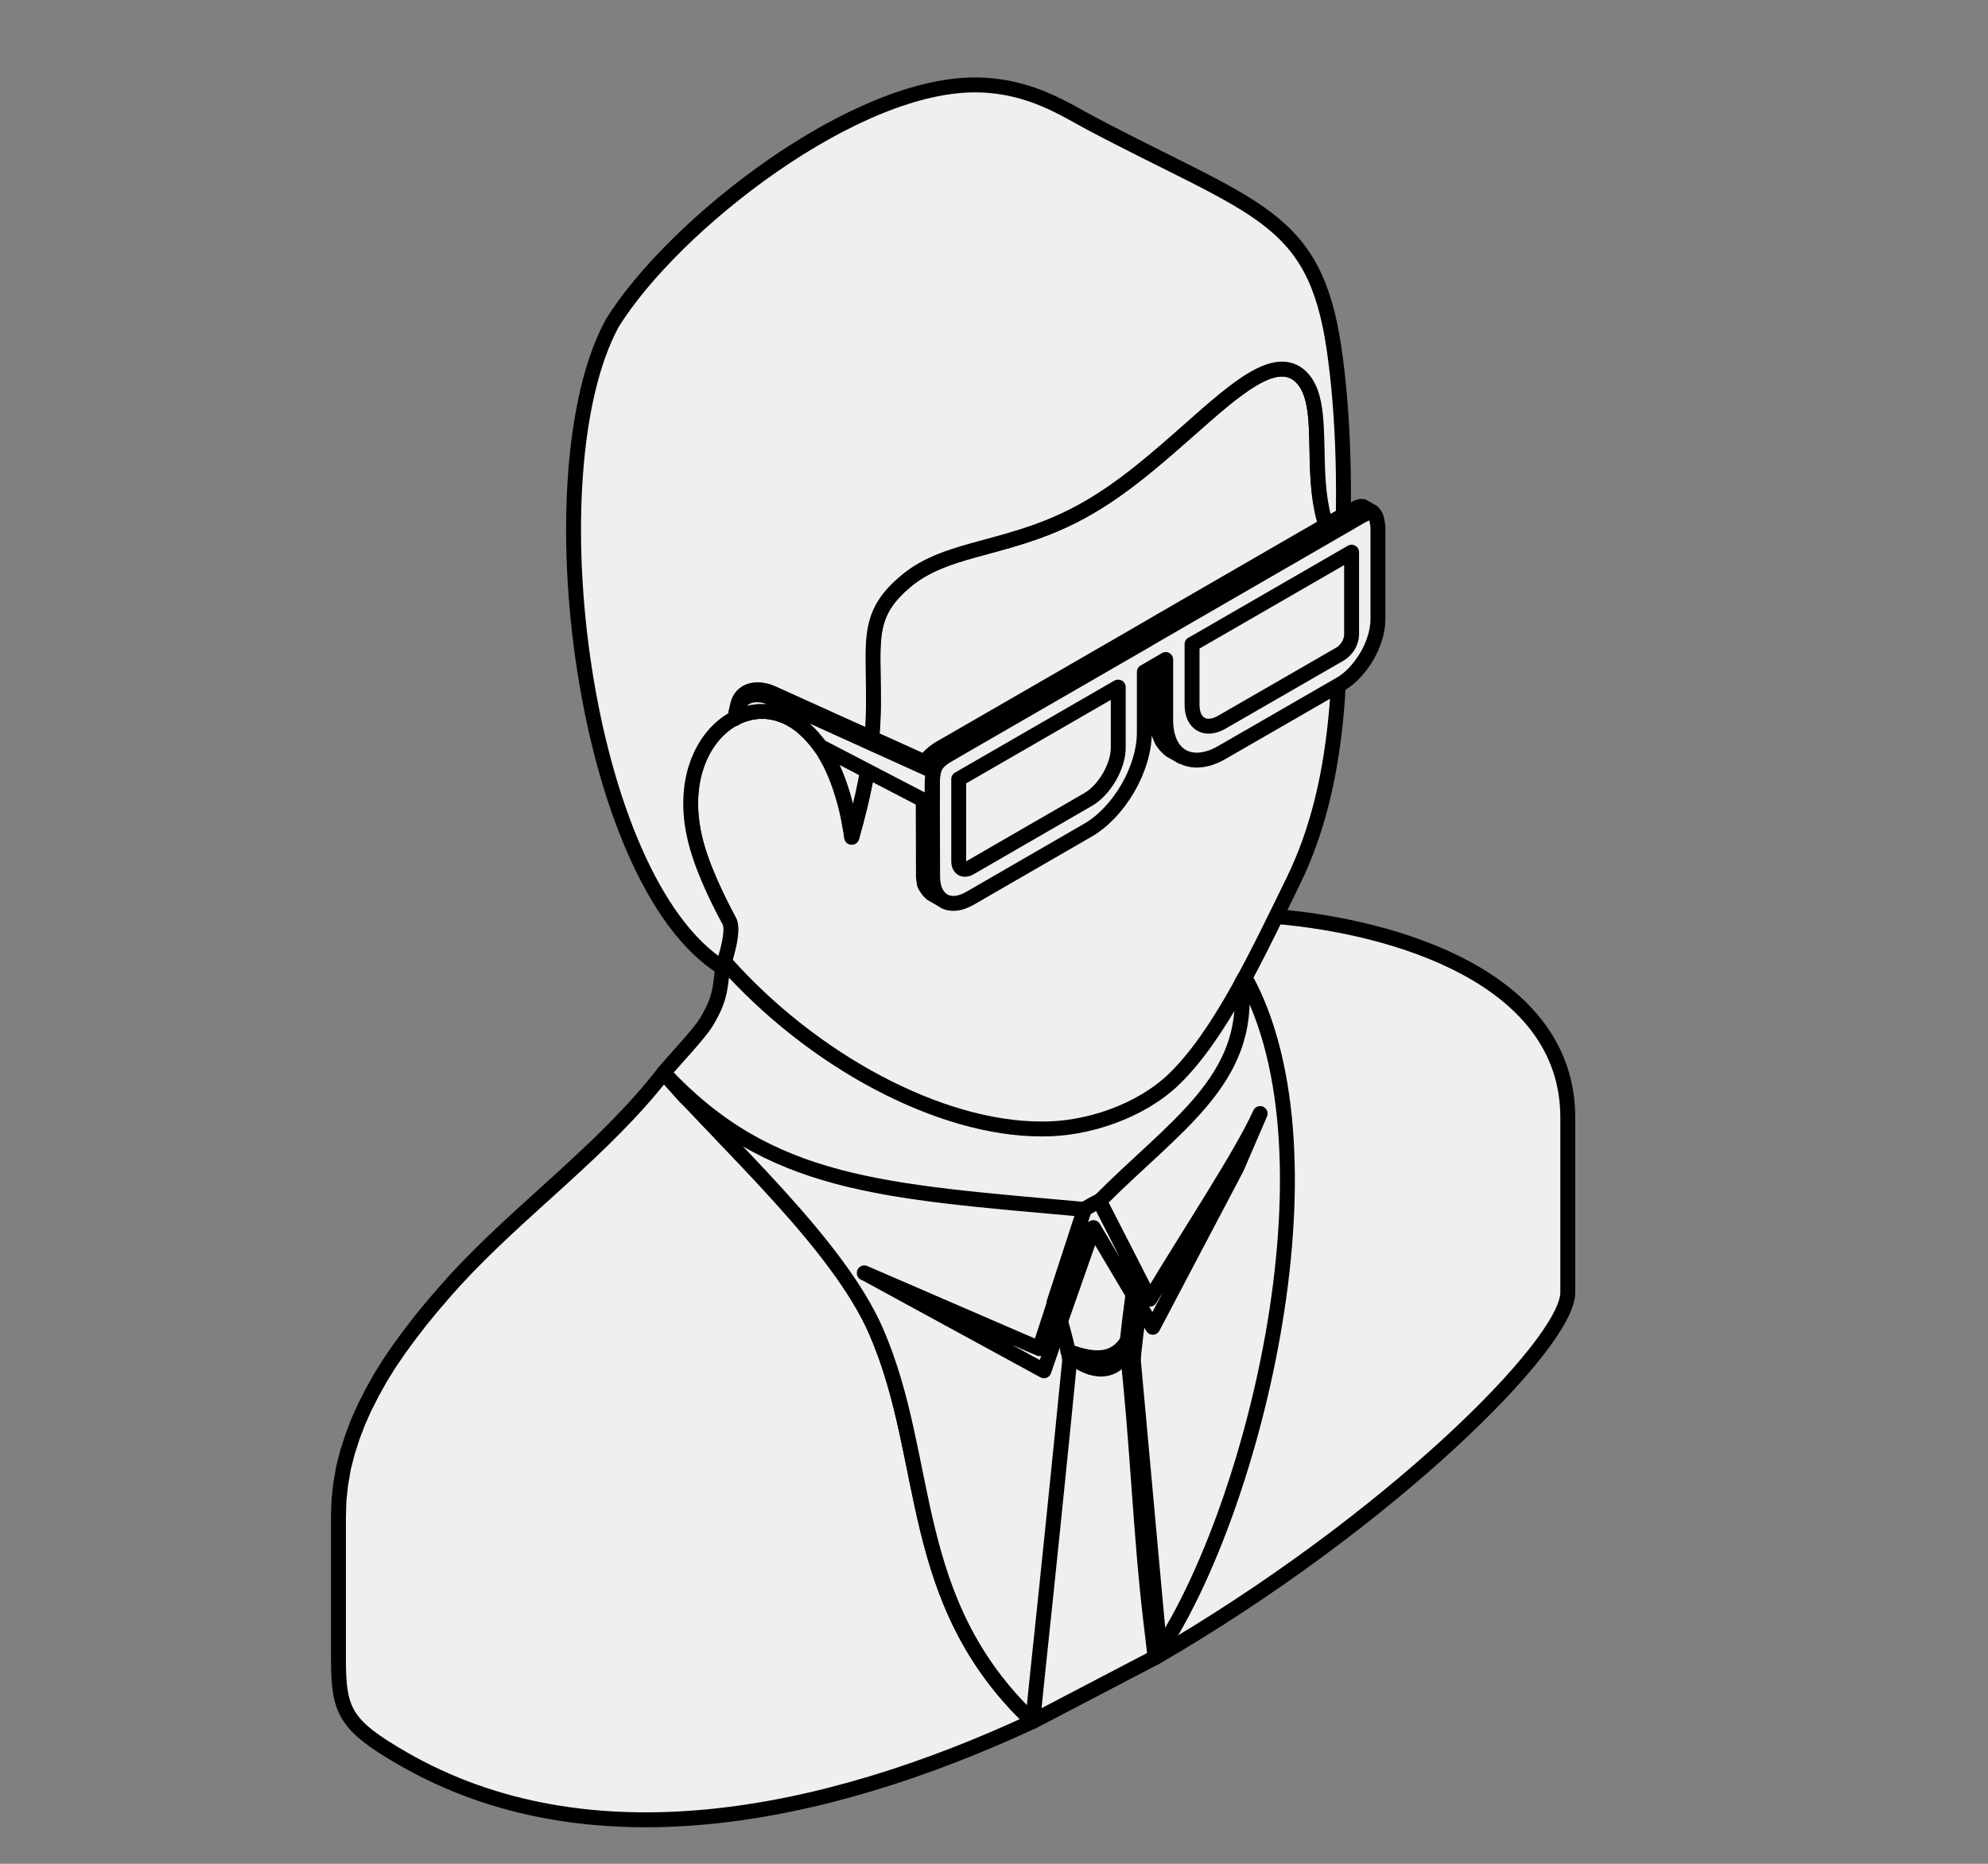
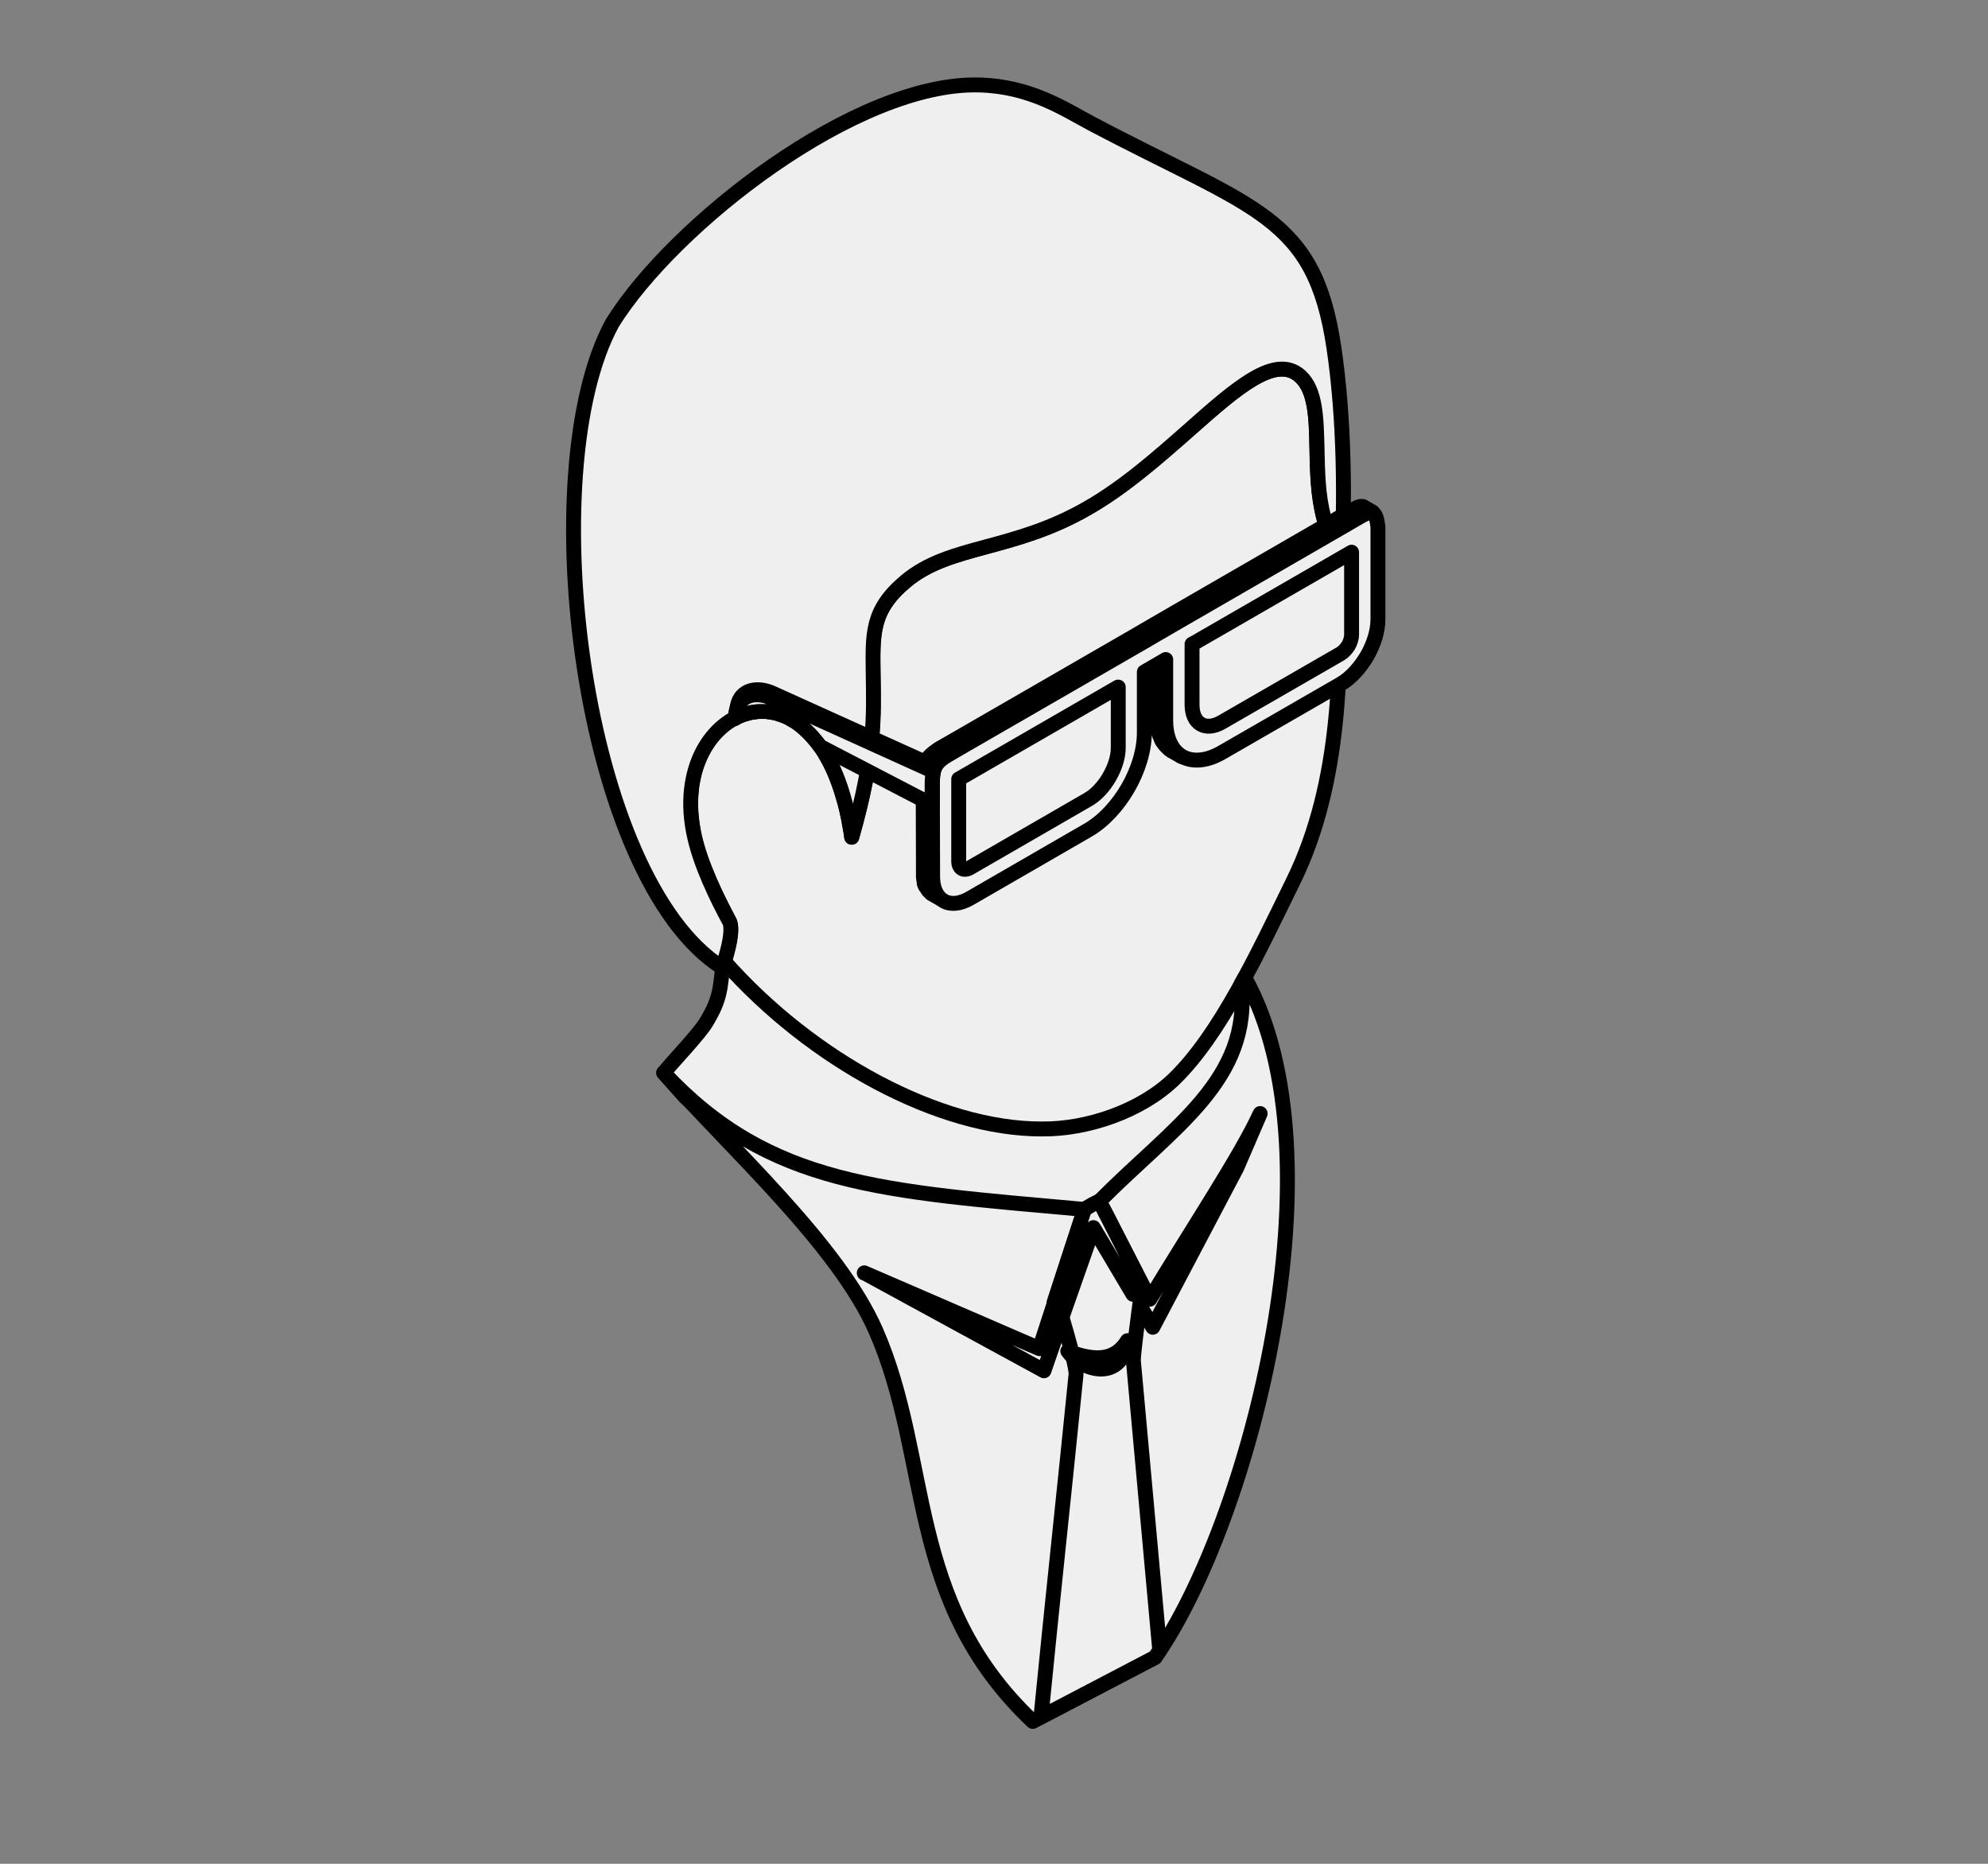
<svg xmlns="http://www.w3.org/2000/svg" id="Слой_1" x="0px" y="0px" viewBox="0 0 800 750" style="enable-background:new 0 0 800 750;" xml:space="preserve">
  <rect x="0" y="0" width="800" height="750" fill="#808080" stroke="none" />
  <style type="text/css"> .st0{fill:#EFEFEF;stroke:#000000;stroke-width:6;stroke-linecap:round;stroke-linejoin:round;stroke-miterlimit:10;} </style>
-   <path class="st0" d="M630.9,520.1v-70.4c0-56.3-69.4-76.8-117.4-80.9c-4.1,8.3-8.2,16.6-12.5,24.6c37.7,67.7,5.4,212.4-36.1,273.6 C559,612.5,630.9,540.7,630.9,520.1L630.9,520.1z M269.6,434.3l-2.3-2.4C268.1,432.7,268.9,433.5,269.6,434.3L269.6,434.3z M267.1,431.7L267.1,431.7c-24.2,31.2-57.5,54.6-84.1,83.6l-4.8,5.4l-4.7,5.5l-4.5,5.5l-4.3,5.6l-4.1,5.6l-3.9,5.7l-3.6,5.8 l-3.3,5.9l-3,5.9l-2.7,6l-2.3,6.1l-2,6.2l-1.6,6.3l-1.1,6.4l-0.7,6.5l-0.2,6.6v2.2v2.2v2.2v2.2v2.2v2.2v2.2v2.2v2.2v2.2v2.2v2.2v2.2 v2.2v2.2v2.2v2.2v2.2v2.2v2.2v2.2v2.2v2.2v2.2v2.2v2.2c0,21.1,2.6,26.7,25.8,40.1c74.6,43.1,169,24.4,253.6-14.9 c-51.5-48.6-40.5-105.1-63.1-157.1C337.4,501,293.9,462,267.1,431.7z" />
  <path class="st0" d="M267.1,431.7c3.7-4.6,14.3-15.6,17.2-20.5c5.8-9.7,5.5-13.5,6.8-24.9c49,56.8,164.3,90,208.6,9.5l0,0 c12.5,29.8-23.2,87.5-69,104.6c-33.7,12.6-85,4.8-111-18.9l-44-40.1L267.1,431.7z" />
  <path class="st0" d="M472.4,434.3c18.5-17.9,33.6-50.3,48.1-79.9c19.7-40.4,18.8-86.6,19-123.8l-6.8-22.1 c-2.4-9.1-2.6-18.8-2.8-28.1c-0.2-12.1-0.4-23.3-6.7-29c-10-9.1-25.7,4.8-44.3,21.2c-12.6,11.1-26.3,23.2-41.2,31.8 c-14.9,8.6-28.6,12.3-41.2,15.7l0,0c-12.2,3.3-23.1,6.3-32.1,13.8c-13.9,11.7-13.3,21.2-13.1,37.9c0.2,15.8,1,31.4-8.6,65.1 c-0.2-1.2-0.3-2.5-0.6-3.7c-0.2-1.2-0.4-2.3-0.6-3.5c-0.2-1.1-0.5-2.2-0.7-3.3c-0.3-1.1-0.5-2.2-0.8-3.2s-0.6-2-0.9-3.1 c-0.3-1-0.6-1.9-0.9-2.9l0,0c-0.3-1-0.7-1.9-1-2.8s-0.7-1.8-1-2.6c-0.4-0.9-0.7-1.7-1.1-2.5s-0.8-1.6-1.1-2.3 c-0.4-0.7-0.8-1.5-1.2-2.2c-0.4-0.7-0.8-1.4-1.2-2.1c-0.4-0.7-0.9-1.3-1.3-1.9s-0.9-1.2-1.3-1.8l0,0c-0.4-0.6-0.9-1.1-1.4-1.7 c-0.4-0.5-0.9-1-1.4-1.6c-0.5-0.5-0.9-1-1.4-1.4l0,0c-0.5-0.5-0.9-0.9-1.4-1.3s-0.9-0.8-1.4-1.2l0,0c-0.5-0.4-1-0.7-1.5-1.1 c-0.5-0.3-1-0.7-1.5-0.9l0,0c-0.5-0.3-1-0.6-1.5-0.9c-0.5-0.2-1-0.5-1.5-0.7s-1-0.4-1.6-0.6c-0.5-0.2-1-0.3-1.5-0.5l0,0 c-0.5-0.2-1-0.3-1.6-0.4c-0.5-0.1-1-0.2-1.5-0.3c-0.5,0-1.1-0.1-1.6-0.2l0,0c-0.5,0-1,0-1.5,0l0,0c-0.5,0-1,0-1.5,0l0,0 c-0.5,0-1,0.1-1.5,0.2l0,0c-0.5,0-1,0.1-1.5,0.2l0,0c-0.5,0.1-1,0.2-1.5,0.4l0,0c-0.5,0.1-1,0.3-1.5,0.4l0,0 c-0.5,0.2-0.9,0.3-1.4,0.5s-0.9,0.4-1.4,0.6l0,0c-0.5,0.2-0.9,0.4-1.4,0.7l0,0c-0.5,0.2-0.9,0.5-1.4,0.8l0,0 c-0.5,0.3-0.9,0.6-1.3,0.9l0,0c-0.4,0.3-0.9,0.7-1.3,1s-0.8,0.7-1.2,1.1l0,0c-0.4,0.4-0.8,0.7-1.2,1.1l0,0c-0.4,0.4-0.8,0.8-1.2,1.3 l0,0c-0.4,0.4-0.7,0.8-1.1,1.3l0,0c-0.3,0.4-0.7,0.9-1,1.4l0,0c-0.4,0.5-0.7,1-1,1.5l0,0c-0.4,0.5-0.7,1-0.9,1.5 c-0.3,0.5-0.6,1-0.9,1.6l0,0c-0.3,0.6-0.5,1.1-0.8,1.7l0,0c-0.3,0.6-0.5,1.1-0.7,1.7l0,0c-0.2,0.6-0.5,1.2-0.7,1.8l0,0 c-0.2,0.6-0.4,1.2-0.6,1.8c-0.2,0.7-0.3,1.3-0.5,2l0,0c-0.1,0.7-0.3,1.3-0.4,2c-0.2,0.7-0.3,1.4-0.4,2.1s-0.2,1.4-0.2,2.1l0,0 c-0.1,0.7-0.2,1.4-0.2,2.1s-0.1,1.5-0.1,2.2c0,0.8,0,1.5,0,2.3c0,0.7,0,1.5,0.1,2.3c0,0.8,0.1,1.6,0.2,2.4s0.2,1.6,0.3,2.4 c0.1,0.8,0.3,1.7,0.4,2.5l0,0c0.2,0.9,0.3,1.7,0.5,2.5c2.5,11.2,8.9,24.3,14,34c1.7,3.1-0.5,11.6-2,16.2 c35.4,40.1,86.9,67.6,127.8,67.5C437.6,454.5,459.1,447.1,472.4,434.3z" />
  <path class="st0" d="M246.4,130c-32.7,59.9-12.1,223.9,44.3,259.4c1.1-3,4.9-14.9,2.8-18.7c-5.2-9.6-11.5-22.7-14-34 c-12.3-54.1,52.1-79.4,63.3,0.2c9.6-33.7,8.8-49.2,8.6-65.1c-0.2-16.7-0.9-26.2,13.1-37.9c8.9-7.5,19.9-10.5,32.1-13.8l0,0 c12.6-3.4,26.3-7.1,41.2-15.7c15-8.6,28.6-20.7,41.2-31.8c18.5-16.4,34.3-30.3,44.3-21.2c6.2,5.7,6.4,16.9,6.7,29 c0.2,9.3,0.3,18.9,2.8,28.1l6.8,22.1c1.9-29.1,1.3-62.9-2.8-90.6C528.9,86.5,505,84.5,439,49.6c-10.5-5.6-24.2-14.8-44.6-15.4 C344.6,32.6,270.9,90.5,246.4,130z" />
  <path class="st0" d="M436.6,486.7c-81.9-7.4-126.8-9.4-169.5-55c26.8,30.3,70.3,69.3,85.4,103.9c22.7,52,11.7,108.5,63.1,157.1 l49.2-25.7c38.3-54.7,76.3-201.5,36.1-273.6l-1.4,2.5c4.1,38.8-27.2,57.3-57.2,87.6l0,0L436.6,486.7L436.6,486.7z" />
  <g>
    <path class="st0" d="M443.8,486.3l-8.2,3.3l-17.3,53.1l-70.5-30.5l72.3,39.4L440,494l23.9,40.1l33.8-64.2l9.4-21.8 c-7.6,16.7-27.5,46.6-44.4,74.7L443.8,486.3L443.8,486.3z M347.8,512.3L347.8,512.3L347.8,512.3z" />
  </g>
  <path class="st0" d="M418.9,690.9l45.9-24l1.9-2.8l-10.6-116.4c-0.2-1.7,1.6-15.8,3.6-30.4L445,488.5l-5.7,3.3l-12.2,37.4 c3.1,10.5,6.2,21.6,5.9,24C428.4,599.2,423.4,645,418.9,690.9z" />
-   <path class="st0" d="M415.6,692.6l49.2-25.7c-0.8-7.3-1-8.6-1.8-15.4c-4.1-34.7-5.3-72-9.5-109c-0.2-1.7,1.6-15.8,3.6-30.4 l-14.7-28.8l-5.7,3.3L424.5,524c3.2,10.5,6.2,21.6,5.9,24c-4.3,43.5-8.7,86.3-13.1,127.8C416.7,682.1,416.2,686.1,415.6,692.6z" />
  <path class="st0" d="M453.7,539.5c-4.6,7.5-12,8.8-24,4.2C435.6,552,451.6,556,453.7,539.5z" />
  <path class="st0" d="M455.9,520.8c0.3-2.3,0.8-6.2,1.2-8.7l-14.7-28.8l-0.6,0.3l-0.6,0.3l-0.6,0.3l-0.6,0.3l-0.6,0.3l-0.6,0.4 l-0.6,0.3l-0.6,0.4l-0.6,0.3l-0.6,0.4L424.2,524c0.8,2.7,1.6,5.5,2.4,8.2L440,494L455.9,520.8z" />
  <path class="st0" d="M371.5,314.2v-0.6v-0.1v-0.7v-0.6v-0.6V311v-0.6v-0.5l0.1-0.5l0.1-0.5l0.1-0.4l0.1-0.5l0.1-0.4l0.2-0.4l0.2-0.4 l0.2-0.3l0.2-0.4l0.2-0.3l0.2-0.3l0.2-0.3l0.2-0.3l0.2-0.3l0.3-0.3l0.3-0.3l0.3-0.3l0.4-0.3l0.3-0.3l0.4-0.3l0.4-0.3l0.4-0.3 l0.4-0.3l0.4-0.3l0.5-0.3l0.5-0.3l6.8-3.9l71.2-41.1l4.1-2.4l0,0l11.9-6.9l64.9-37.5l5.5-3.2l0.5-0.3l0.5-0.3l0.4-0.2l0.4-0.2 l0.4-0.2l0.4-0.2l0.4-0.2l0.3-0.2l0.4-0.1l0.3-0.1l0.3-0.1l0.3-0.1h0.3h0.3h0.2h0.2l0.2,0.1l3.7,2.1l-0.2-0.1h-0.3h-0.2h-0.3H551 h-0.3l-0.3,0.1l-0.3,0.1l-0.4,0.1l-0.3,0.2l-0.4,0.2l-0.4,0.2l-0.4,0.2l-0.4,0.2l-0.5,0.2l-0.5,0.3l-0.5,0.3l-5.5,3.2l-64.9,37.5 l-10.7,6.2l0,0l-5.3,3.1l-71.2,41.1L382,303l-0.5,0.3l-0.5,0.3l-0.4,0.3l-0.4,0.3l-0.4,0.3l-0.4,0.3l-0.3,0.3l-0.4,0.3l-0.4,0.3 L378,306l-0.3,0.3l-0.3,0.3l-0.3,0.3l-0.2,0.3l-0.2,0.4l-0.2,0.3l-0.2,0.4l-0.2,0.4l-0.2,0.3l-0.1,0.4l-0.1,0.4l-0.2,0.4l-0.1,0.5 l-0.1,0.4l-0.1,0.5l-0.1,0.5v0.5v0.5v0.6v0.6v0.6v0.7v0.1v0.6v36.4v0.4v0.5v0.4v0.4v0.4v0.4l0.1,0.4l0.1,0.4l0.1,0.4l0.1,0.3 l0.1,0.4l0.1,0.3l0.1,0.4l0.1,0.3l0.2,0.3l0.1,0.3l0.2,0.3l0.1,0.3l0.2,0.3l0.2,0.3l0.2,0.3l0.2,0.2l0.2,0.3l0.2,0.2l0.2,0.2 l0.2,0.2l0.2,0.2l0.2,0.2l-3.7-2.1l-0.2-0.2l-0.2-0.2l-0.2-0.2l-0.2-0.2l-0.2-0.2l-0.2-0.2l-0.2-0.3l-0.2-0.3l-0.2-0.3l-0.2-0.3 l-0.2-0.3l-0.2-0.3l-0.2-0.3l-0.1-0.3l-0.1-0.3l-0.1-0.3l0.1-0.4l-0.1-0.3l-0.1-0.4l-0.1-0.4v-0.4l-0.1-0.4v-0.4v-0.4v-0.4v-0.4V351 v-0.4L371.5,314.2L371.5,314.2z M465.4,287.6v0.7v0.7v0.7v0.6v0.6l0.1,0.6l0.1,0.6l0.1,0.6l0.1,0.6l0.1,0.6l0.2,0.5l0.2,0.6l0.2,0.5 l0.2,0.5l0.2,0.5l0.2,0.5l0.2,0.5l0.2,0.4l0.2,0.4l0.3,0.4l0.3,0.4l0.3,0.4l0.3,0.4l0.3,0.3l0.3,0.3l0.3,0.3l0.3,0.3l0.3,0.3 l0.4,0.3l0.4,0.3l0.3,0.2l0.4,0.2l3.7,2.1l-0.4-0.2l-0.4-0.2l-0.4-0.3l-0.3-0.3l-0.3-0.3l-0.4-0.3l-0.3-0.3l-0.3-0.3l-0.3-0.4 l-0.3-0.4l-0.3-0.4l-0.3-0.4l-0.3-0.4l-0.2-0.4l-0.2-0.5l-0.2-0.4l-0.2-0.5l-0.2-0.5l-0.2-0.5l-0.2-0.5l-0.2-0.6l-0.2-0.5l-0.1-0.6 l-0.1-0.6l-0.1-0.6l-0.1-0.6l-0.1-0.6l-0.1-0.6v-0.7V291v-0.7v-0.7v-24.4l-3.7-2.1v24.5H465.4z" />
  <path class="st0" d="M375.2,316.4v-0.6v-0.1c0-7.3,1.6-9.2,7-12.3l6.7-3.9l71.2-41.1l5.3-3.1l-1.2,0.7l11.9-6.9l64.9-37.5l5.5-3.2 c5.2-3,7.2-3.9,8,3.7v0.7v36.4c0,4.8-1.7,10.1-4.4,14.8l0,0c-2.8,4.7-6.5,8.9-10.7,11.3l-47.7,27.5c-6.2,3.6-11.9,3.9-16,1.6 c-4.1-2.4-6.6-7.4-6.6-14.6v-24.4l-8.6,5v24.4c0,7.2-2.5,15.2-6.6,22.3c-4.1,7.1-9.8,13.3-16,16.9l-47.6,27.5 c-4.2,2.4-7.9,2.6-10.6,1l0,0c-2.7-1.6-4.4-5-4.4-9.7L375.2,316.4L375.2,316.4z" />
  <path class="st0" d="M543.9,222.2L481,258.5l-1.3,0.7v24.4c0,3.8,1.3,6.5,3.5,7.8s5.2,1.1,8.5-0.8l47.7-27.5 c1.2-0.7,2.3-1.9,3.2-3.3l0,0c0.8-1.4,1.3-3,1.3-4.4V222.2z" />
  <path class="st0" d="M449.9,276.5l-64.1,37v33.1c0,1.4,0.5,2.4,1.3,2.9l0,0c0.8,0.5,2,0.4,3.2-0.3l47.6-27.5c3.3-1.9,6.3-5.2,8.5-9 s3.6-8,3.6-11.8v-24.4H449.9z" />
  <path class="st0" d="M295.9,288.1l0.9-4.3c1.4-6.5,8.2-7.6,14.2-4.8l61.3,27.7v0.1l-0.2,0.4l-0.2,0.4l0.1,0.4l-0.1,0.5l-0.1,0.4 l-0.1,0.5l-0.1,0.5v0.5v0.6v0.6v0.6v0.6v0.7v0.1v0.6v5.5l-41.3-21.5c-0.3-0.5-0.7-0.9-1-1.3l0,0c-0.4-0.6-0.9-1.1-1.4-1.7 c-0.4-0.5-0.9-1-1.4-1.6c-0.5-0.5-0.9-1-1.4-1.4l0,0c-0.5-0.4-0.9-0.9-1.4-1.3s-0.9-0.8-1.4-1.2l0,0c-0.5-0.4-1-0.7-1.5-1.1 c-0.5-0.3-1-0.7-1.5-0.9l0,0c-0.5-0.3-1-0.6-1.5-0.8c-0.5-0.3-1-0.5-1.5-0.7s-1-0.4-1.5-0.6c-0.6-0.2-1.1-0.3-1.6-0.5l0,0 c-0.5-0.1-1-0.3-1.6-0.3c-0.5-0.1-1-0.2-1.5-0.3c-0.5-0.1-1.1-0.2-1.6-0.2l0,0c-0.5,0-1,0-1.5,0l0,0c-0.5,0-1,0-1.5,0l0,0 c-0.5,0-1,0.1-1.5,0.2l0,0c-0.5,0-1,0.2-1.5,0.2l0,0c-0.5,0.1-1,0.2-1.5,0.4l0,0c-0.5,0.1-1,0.3-1.5,0.4l0,0 c-0.5,0.2-0.9,0.3-1.4,0.6c-0.5,0.2-0.9,0.4-1.4,0.6l0,0C296.3,286.7,296.2,288,295.9,288.1L295.9,288.1z M375.2,315.7v6l0,0v-5.3 v-0.6V315.7L375.2,315.7z" />
  <path class="st0" d="M295.7,289.2l0.7-3.4c1.5-6.4,8.2-7.6,14.3-4.8l64.9,29.4c-0.3,1.4-0.5,3.1-0.5,5.3v0.1v0.6v7.4l-45-23.4 c-0.3-0.5-0.7-0.9-1-1.3l0,0c-0.4-0.6-0.9-1.1-1.4-1.7c-0.4-0.5-0.9-1.1-1.4-1.6s-0.9-1-1.4-1.4l0,0c-0.5-0.5-0.9-0.9-1.4-1.3 s-0.9-0.8-1.4-1.2l0,0c-0.5-0.4-1-0.7-1.5-1.1c-0.5-0.3-1-0.7-1.5-0.9l0,0c-0.5-0.3-1-0.6-1.5-0.9c-0.5-0.2-1-0.5-1.5-0.7 s-1-0.4-1.5-0.6c-0.6-0.2-1.1-0.3-1.6-0.5l0,0c-0.5-0.2-1-0.3-1.6-0.4c-0.5-0.1-1-0.2-1.5-0.3c-0.5,0-1.1-0.1-1.6-0.2l0,0 c-0.5,0-1,0-1.5,0l0,0c-0.5,0-1,0-1.5,0l0,0c-0.5,0-1,0.1-1.5,0.2l0,0c-0.5,0-1,0.1-1.5,0.2l0,0c-0.5,0.1-1,0.2-1.5,0.4l0,0 c-0.5,0.1-1,0.3-1.5,0.4l0,0c-0.5,0.2-0.9,0.3-1.4,0.5s-0.9,0.4-1.4,0.7l0,0C296.3,288.8,295.9,289,295.7,289.2z" />
</svg>